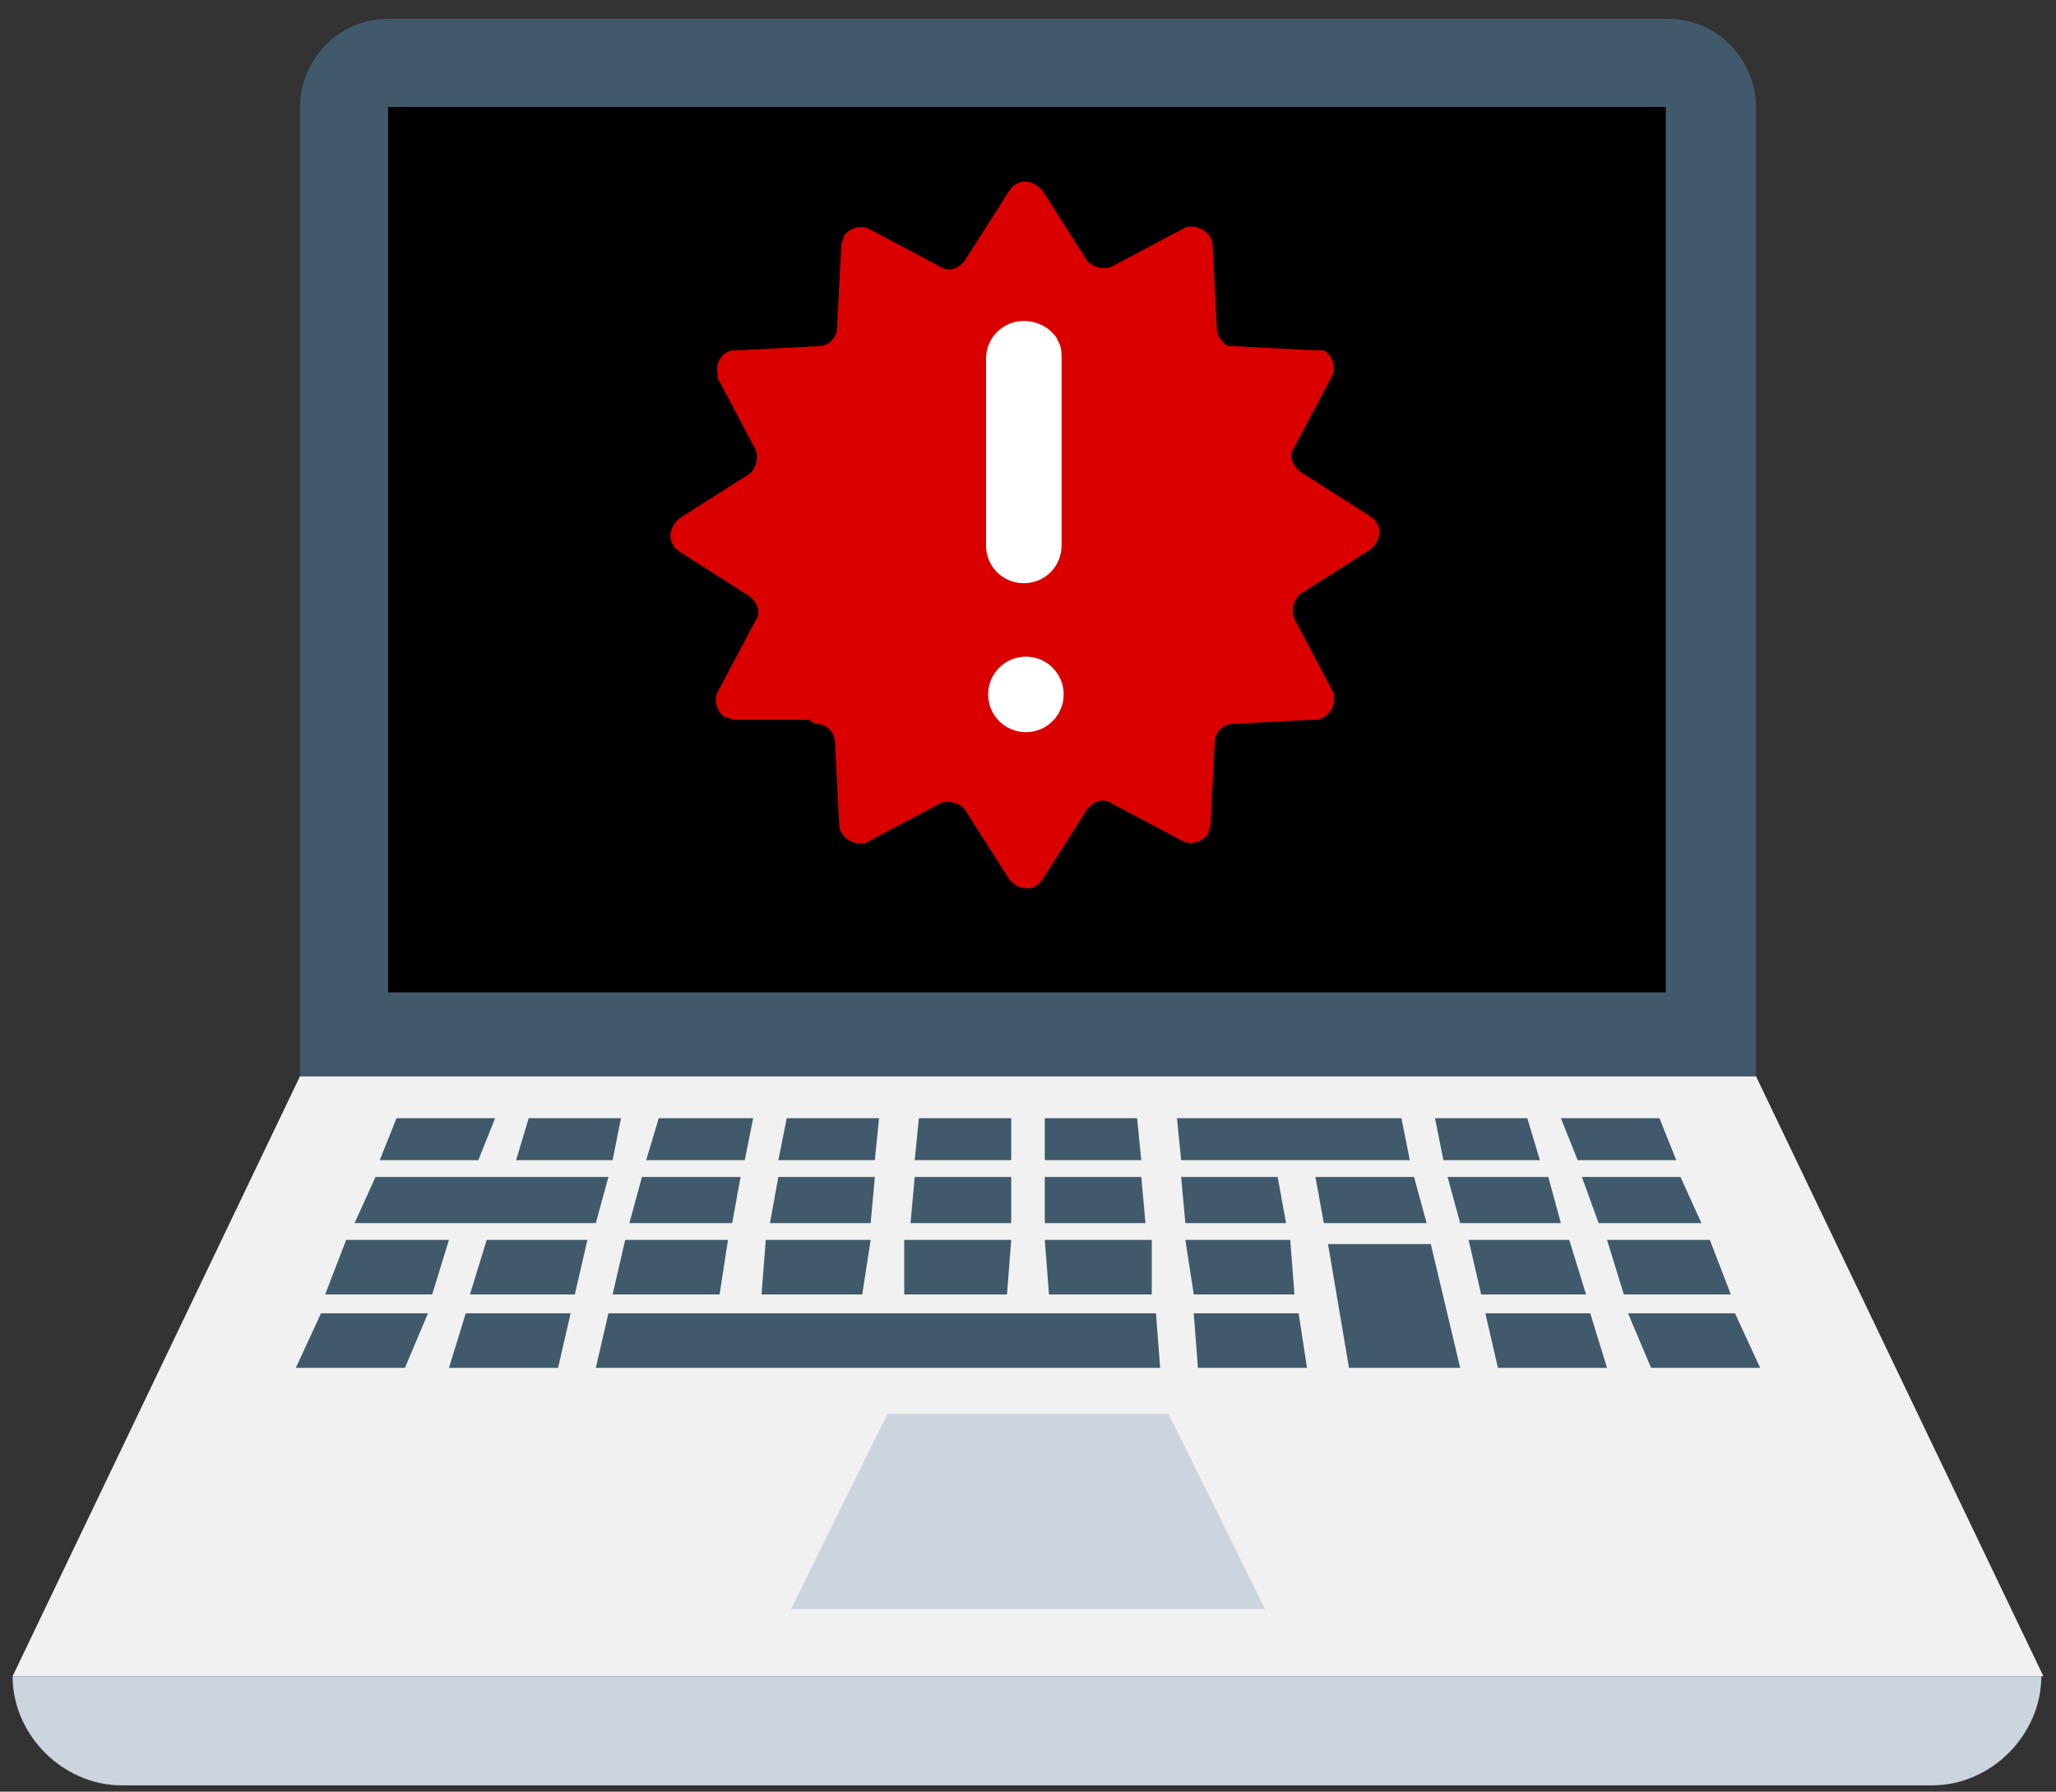
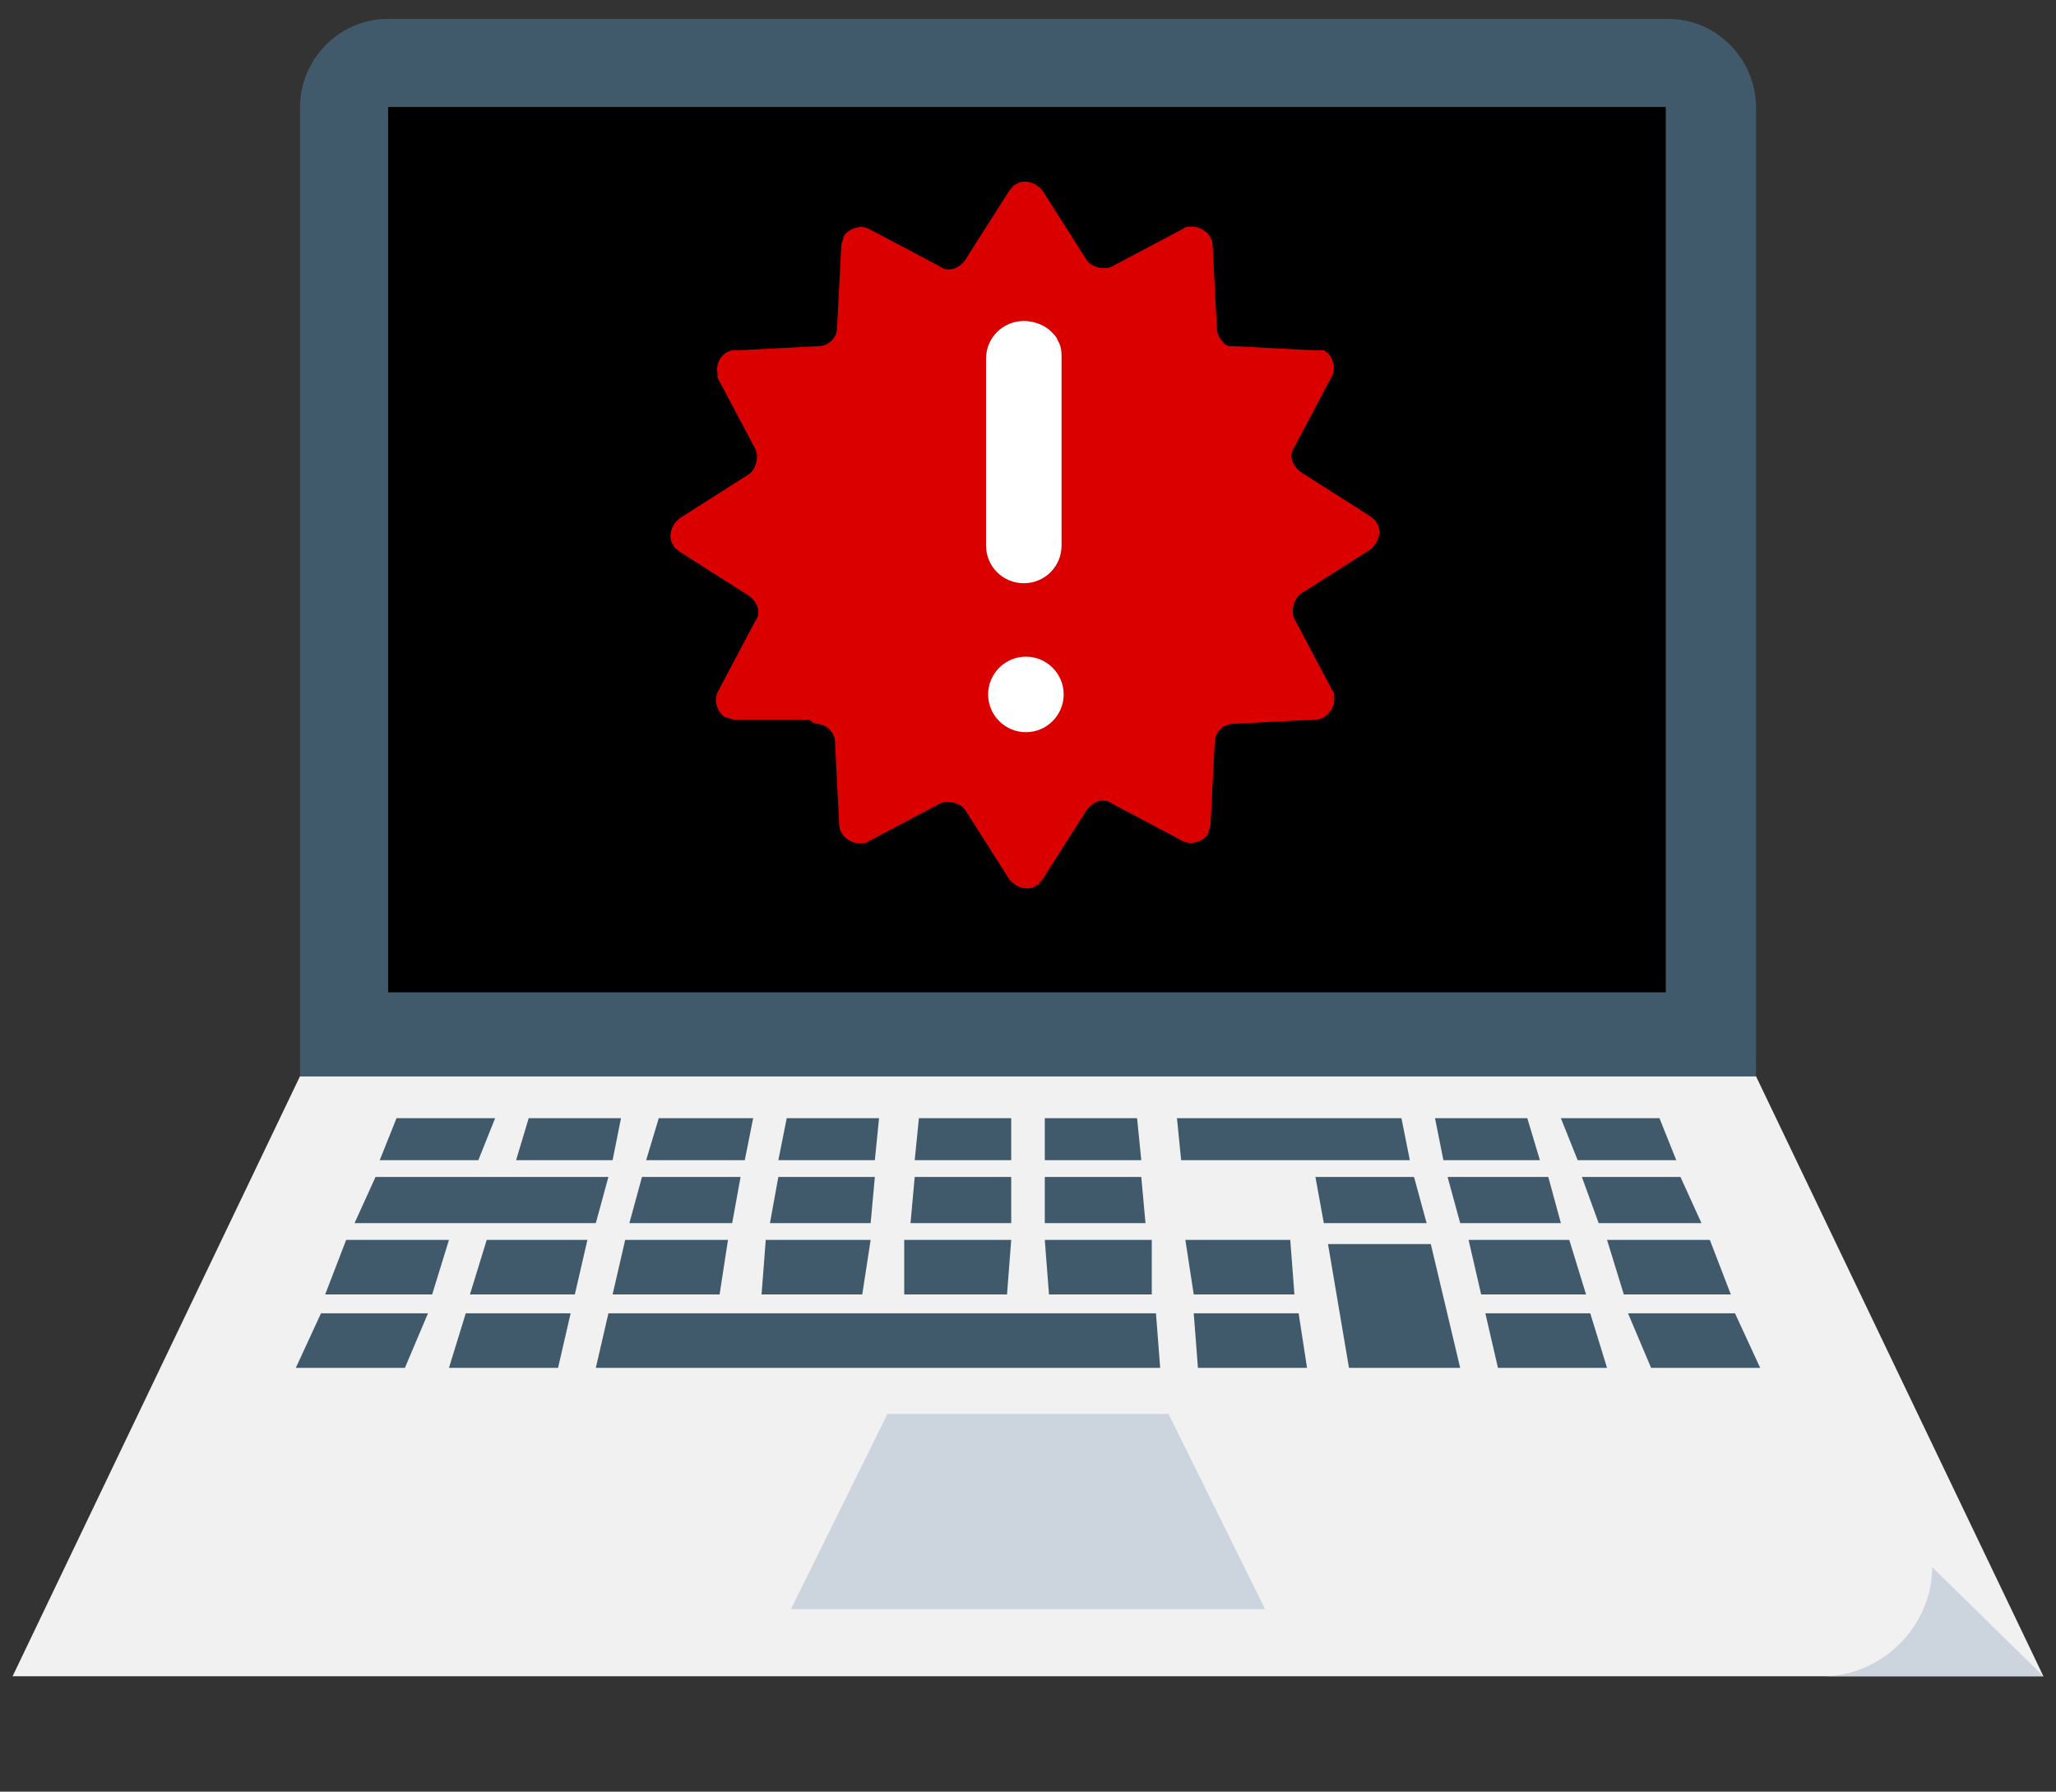
<svg xmlns="http://www.w3.org/2000/svg" id="_レイヤー_1" data-name=" レイヤー 1" version="1.1" viewBox="0 0 98 85.4">
  <rect x="0" y="0" width="98" height="85.4" fill="#333333" stroke="none" />
  <defs>
    <style>
      .cls-1 {
        fill: #da0000;
      }

      .cls-1, .cls-2, .cls-3, .cls-4, .cls-5, .cls-6 {
        stroke-width: 0px;
      }

      .cls-2 {
        fill: #000;
      }

      .cls-3 {
        fill: #ccd4de;
      }

      .cls-4 {
        fill: #415a6b;
      }

      .cls-5 {
        fill: #fff;
      }

      .cls-6 {
        fill: #f1f1f1;
      }
    </style>
  </defs>
  <g>
    <polygon class="cls-6" points="97.4 79.9 .6 79.9 14.3 51.3 83.7 51.3 97.4 79.9" />
-     <path class="cls-3" d="M97.4,79.9H.6c0,2.8,2.4,5.2,5.2,5.2h86.3c2.8,0,5.2-2.4,5.2-5.2Z" />
+     <path class="cls-3" d="M97.4,79.9H.6h86.3c2.8,0,5.2-2.4,5.2-5.2Z" />
    <g>
      <polygon class="cls-4" points="29.2 55.3 29.6 53.3 25.2 53.3 24.6 55.3 29.2 55.3" />
      <polygon class="cls-4" points="75.2 55.3 79.9 55.3 79.1 53.3 74.4 53.3 75.2 55.3" />
      <polygon class="cls-4" points="76.2 58.3 81.1 58.3 80.1 56.1 75.4 56.1 76.2 58.3" />
      <polygon class="cls-4" points="41.7 55.3 41.9 53.3 37.5 53.3 37.1 55.3 41.7 55.3" />
      <polygon class="cls-4" points="48.2 55.3 48.2 53.3 43.8 53.3 43.6 55.3 48.2 55.3" />
      <polygon class="cls-4" points="35.5 55.3 35.9 53.3 31.4 53.3 30.8 55.3 35.5 55.3" />
      <polygon class="cls-4" points="56.9 62.6 57.1 65.2 62.3 65.2 61.9 62.6 56.9 62.6" />
      <polygon class="cls-4" points="70.8 62.6 71.4 65.2 76.6 65.2 75.8 62.6 70.8 62.6" />
      <polygon class="cls-4" points="23.6 53.3 18.9 53.3 18.1 55.3 22.8 55.3 23.6 53.3" />
      <polygon class="cls-4" points="20.4 62.6 15.3 62.6 14.1 65.2 19.3 65.2 20.4 62.6" />
      <polygon class="cls-4" points="29 62.6 28.4 65.2 55.3 65.2 55.1 62.6 29 62.6" />
      <polygon class="cls-4" points="21.4 59.1 16.5 59.1 15.5 61.7 20.6 61.7 21.4 59.1" />
      <polygon class="cls-4" points="54.4 55.3 54.2 53.3 49.8 53.3 49.8 55.3 54.4 55.3" />
      <polygon class="cls-4" points="22.2 62.6 21.4 65.2 26.6 65.2 27.2 62.6 22.2 62.6" />
      <polygon class="cls-4" points="34.9 58.3 35.3 56.1 30.6 56.1 30 58.3 34.9 58.3" />
      <polygon class="cls-4" points="77.4 61.7 82.5 61.7 81.5 59.1 76.6 59.1 77.4 61.7" />
      <polygon class="cls-4" points="78.7 65.2 83.9 65.2 82.7 62.6 77.6 62.6 78.7 65.2" />
      <polygon class="cls-4" points="43.1 59.1 43.1 61.7 48 61.7 48.2 59.1 43.1 59.1" />
      <polygon class="cls-4" points="36.5 59.1 36.3 61.7 41.1 61.7 41.5 59.1 36.5 59.1" />
      <polygon class="cls-4" points="29.8 59.1 29.2 61.7 34.3 61.7 34.7 59.1 29.8 59.1" />
-       <polygon class="cls-4" points="61.3 58.3 60.9 56.1 56.3 56.1 56.5 58.3 61.3 58.3" />
      <polygon class="cls-4" points="68 58.3 67.4 56.1 62.7 56.1 63.1 58.3 68 58.3" />
      <polygon class="cls-4" points="54.6 58.3 54.4 56.1 49.8 56.1 49.8 58.3 54.6 58.3" />
      <polygon class="cls-4" points="48.2 58.3 48.2 56.1 43.6 56.1 43.4 58.3 48.2 58.3" />
      <polygon class="cls-4" points="41.5 58.3 41.7 56.1 37.1 56.1 36.7 58.3 41.5 58.3" />
      <polygon class="cls-4" points="28 59.1 23.2 59.1 22.4 61.7 27.4 61.7 28 59.1" />
      <polygon class="cls-4" points="49.8 59.1 50 61.7 54.9 61.7 54.9 59.1 49.8 59.1" />
      <polygon class="cls-4" points="69.6 58.3 74.4 58.3 73.8 56.1 69 56.1 69.6 58.3" />
      <polygon class="cls-4" points="70.6 61.7 75.6 61.7 74.8 59.1 70 59.1 70.6 61.7" />
      <polygon class="cls-4" points="73.4 55.3 72.8 53.3 68.4 53.3 68.8 55.3 73.4 55.3" />
      <polygon class="cls-4" points="66.8 53.3 67.2 55.3 56.3 55.3 56.1 53.3 66.8 53.3" />
      <polygon class="cls-4" points="56.5 59.1 56.9 61.7 61.7 61.7 61.5 59.1 56.5 59.1" />
      <polygon class="cls-4" points="63.3 59.3 64.3 65.2 69.6 65.2 68.2 59.3 63.3 59.3" />
      <polygon class="cls-4" points="29 56.1 17.9 56.1 16.9 58.3 28.4 58.3 29 56.1" />
    </g>
    <polygon class="cls-3" points="60.3 76.7 37.7 76.7 42.3 67.4 55.7 67.4 60.3 76.7" />
    <path class="cls-4" d="M14.3,5.1v46.2h69.4V5.1c0-2.2-1.8-4.2-4.2-4.2H18.5c-2.4,0-4.2,2-4.2,4.2Z" />
    <rect class="cls-2" x="18.5" y="5.1" width="60.9" height="42.2" />
  </g>
  <g>
    <path class="cls-1" d="M65.3,24.6l-3.3-2.1c-.4-.3-.6-.8-.3-1.2l1.8-3.4c.2-.4,0-1-.4-1.2,0,0-.2,0-.3,0,0,0,0,0-.1,0l-3.9-.2c-.2,0-.4,0-.5-.2-.2-.2-.3-.4-.3-.7l-.2-3.9c0-.5-.5-.9-1-.9-.1,0-.3,0-.4.1l-3.4,1.8c-.4.2-1,0-1.2-.3l-2.1-3.3c-.3-.4-.9-.6-1.3-.3-.1,0-.2.2-.3.3l-2.1,3.3c-.3.4-.8.6-1.2.3l-3.4-1.8c-.4-.2-1,0-1.2.4,0,.1-.1.3-.1.4l-.2,3.9c0,.5-.4.9-.9.9l-3.9.2c0,0-.1,0-.2,0-.5.1-.8.6-.7,1.1,0,0,0,.1,0,.2l1.8,3.4c.2.4,0,1-.3,1.2l-3.3,2.1c-.4.3-.6.9-.3,1.3,0,.1.2.2.3.3l3.3,2.1c.4.3.6.8.3,1.2l-1.8,3.4c-.2.4,0,1,.4,1.2.1,0,.3.1.4.1h3.6c0,.1.3.2.3.2.5,0,.9.4.9.9l.2,3.9c0,.5.5.9,1,.9.1,0,.3,0,.4-.1l3.4-1.8c.4-.2,1,0,1.2.3l2.1,3.3c.3.4.9.6,1.3.3.1,0,.2-.2.3-.3l2.1-3.3c.3-.4.8-.6,1.2-.3l3.4,1.8c.4.2,1,0,1.2-.4,0-.1.1-.3.1-.4l.2-3.9c0-.5.4-.9.9-.9l3.9-.2c.5,0,.9-.5.9-1,0-.1,0-.3-.1-.4l-1.8-3.4c-.2-.4,0-1,.3-1.2l3.3-2.1c.4-.3.6-.9.3-1.3,0-.1-.2-.2-.3-.3h0Z" />
    <circle class="cls-5" cx="48.9" cy="33.1" r="1.8" />
    <path class="cls-5" d="M50.4,16.2c0-.1-.2-.3-.3-.4-.3-.3-.8-.5-1.3-.5-1,0-1.8.8-1.8,1.8v8.9c0,1,.8,1.8,1.8,1.8s1.8-.8,1.8-1.8v-8.9c0-.3,0-.6-.2-.9Z" />
  </g>
</svg>